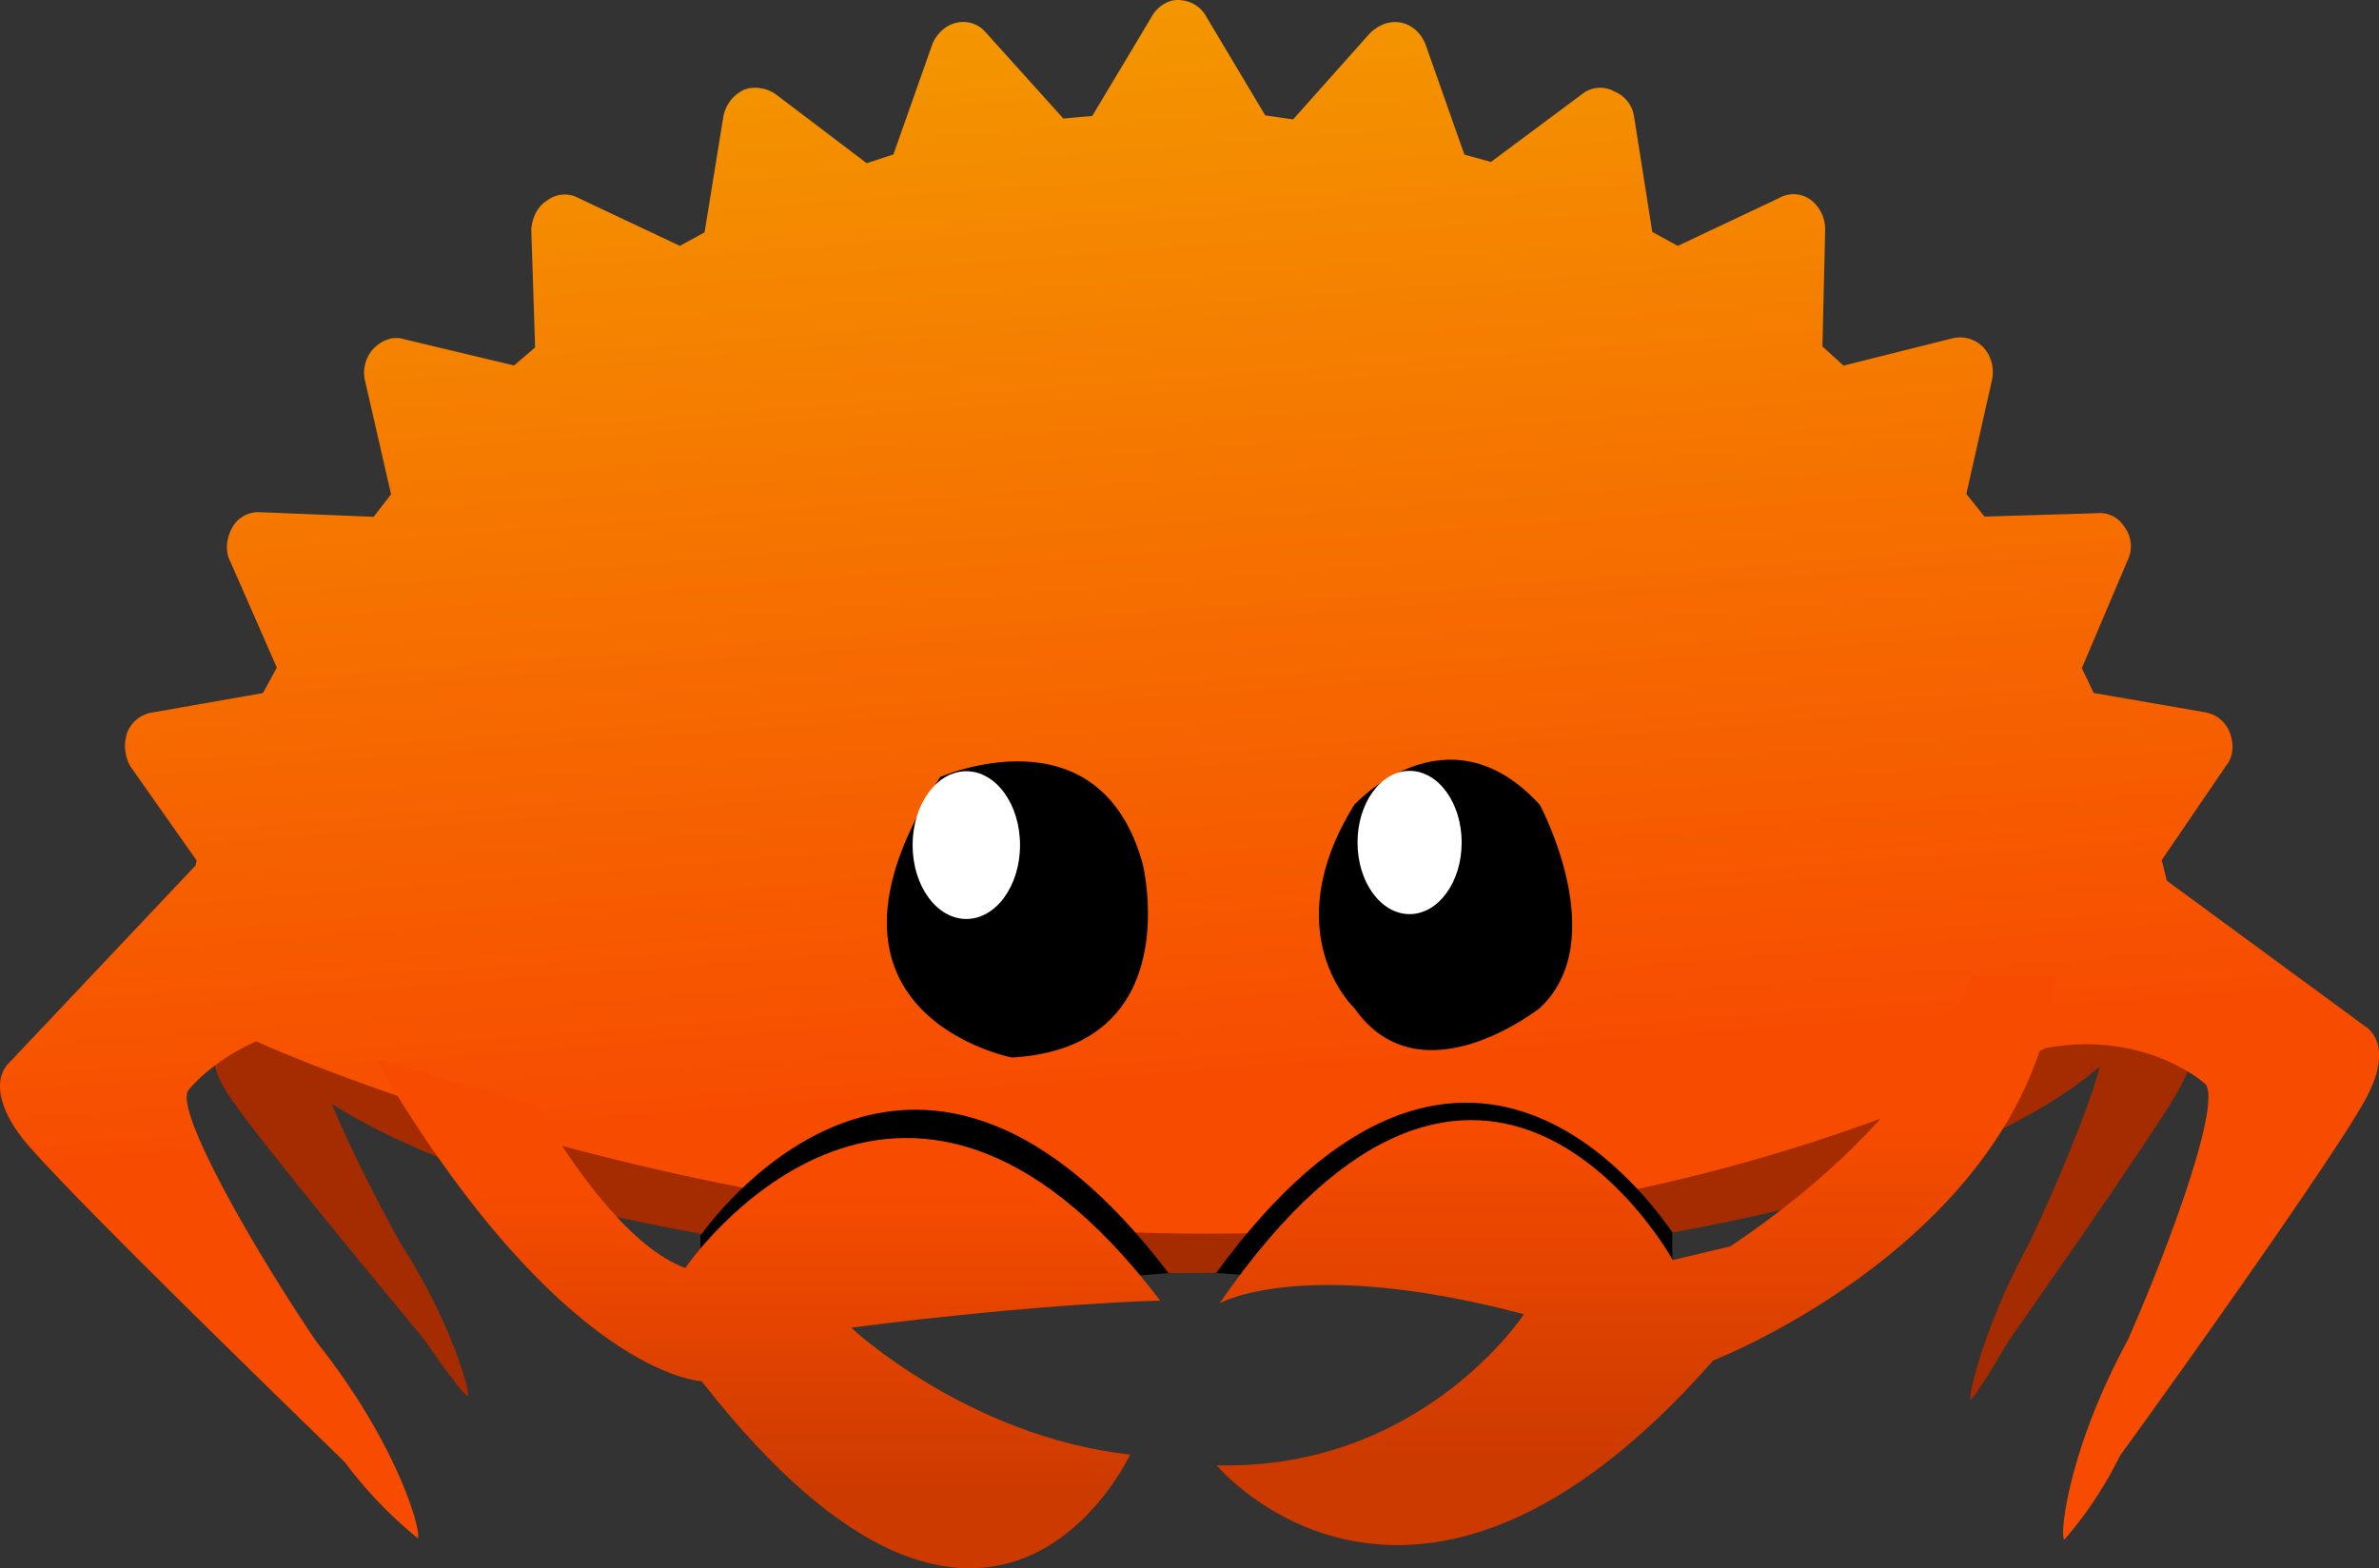
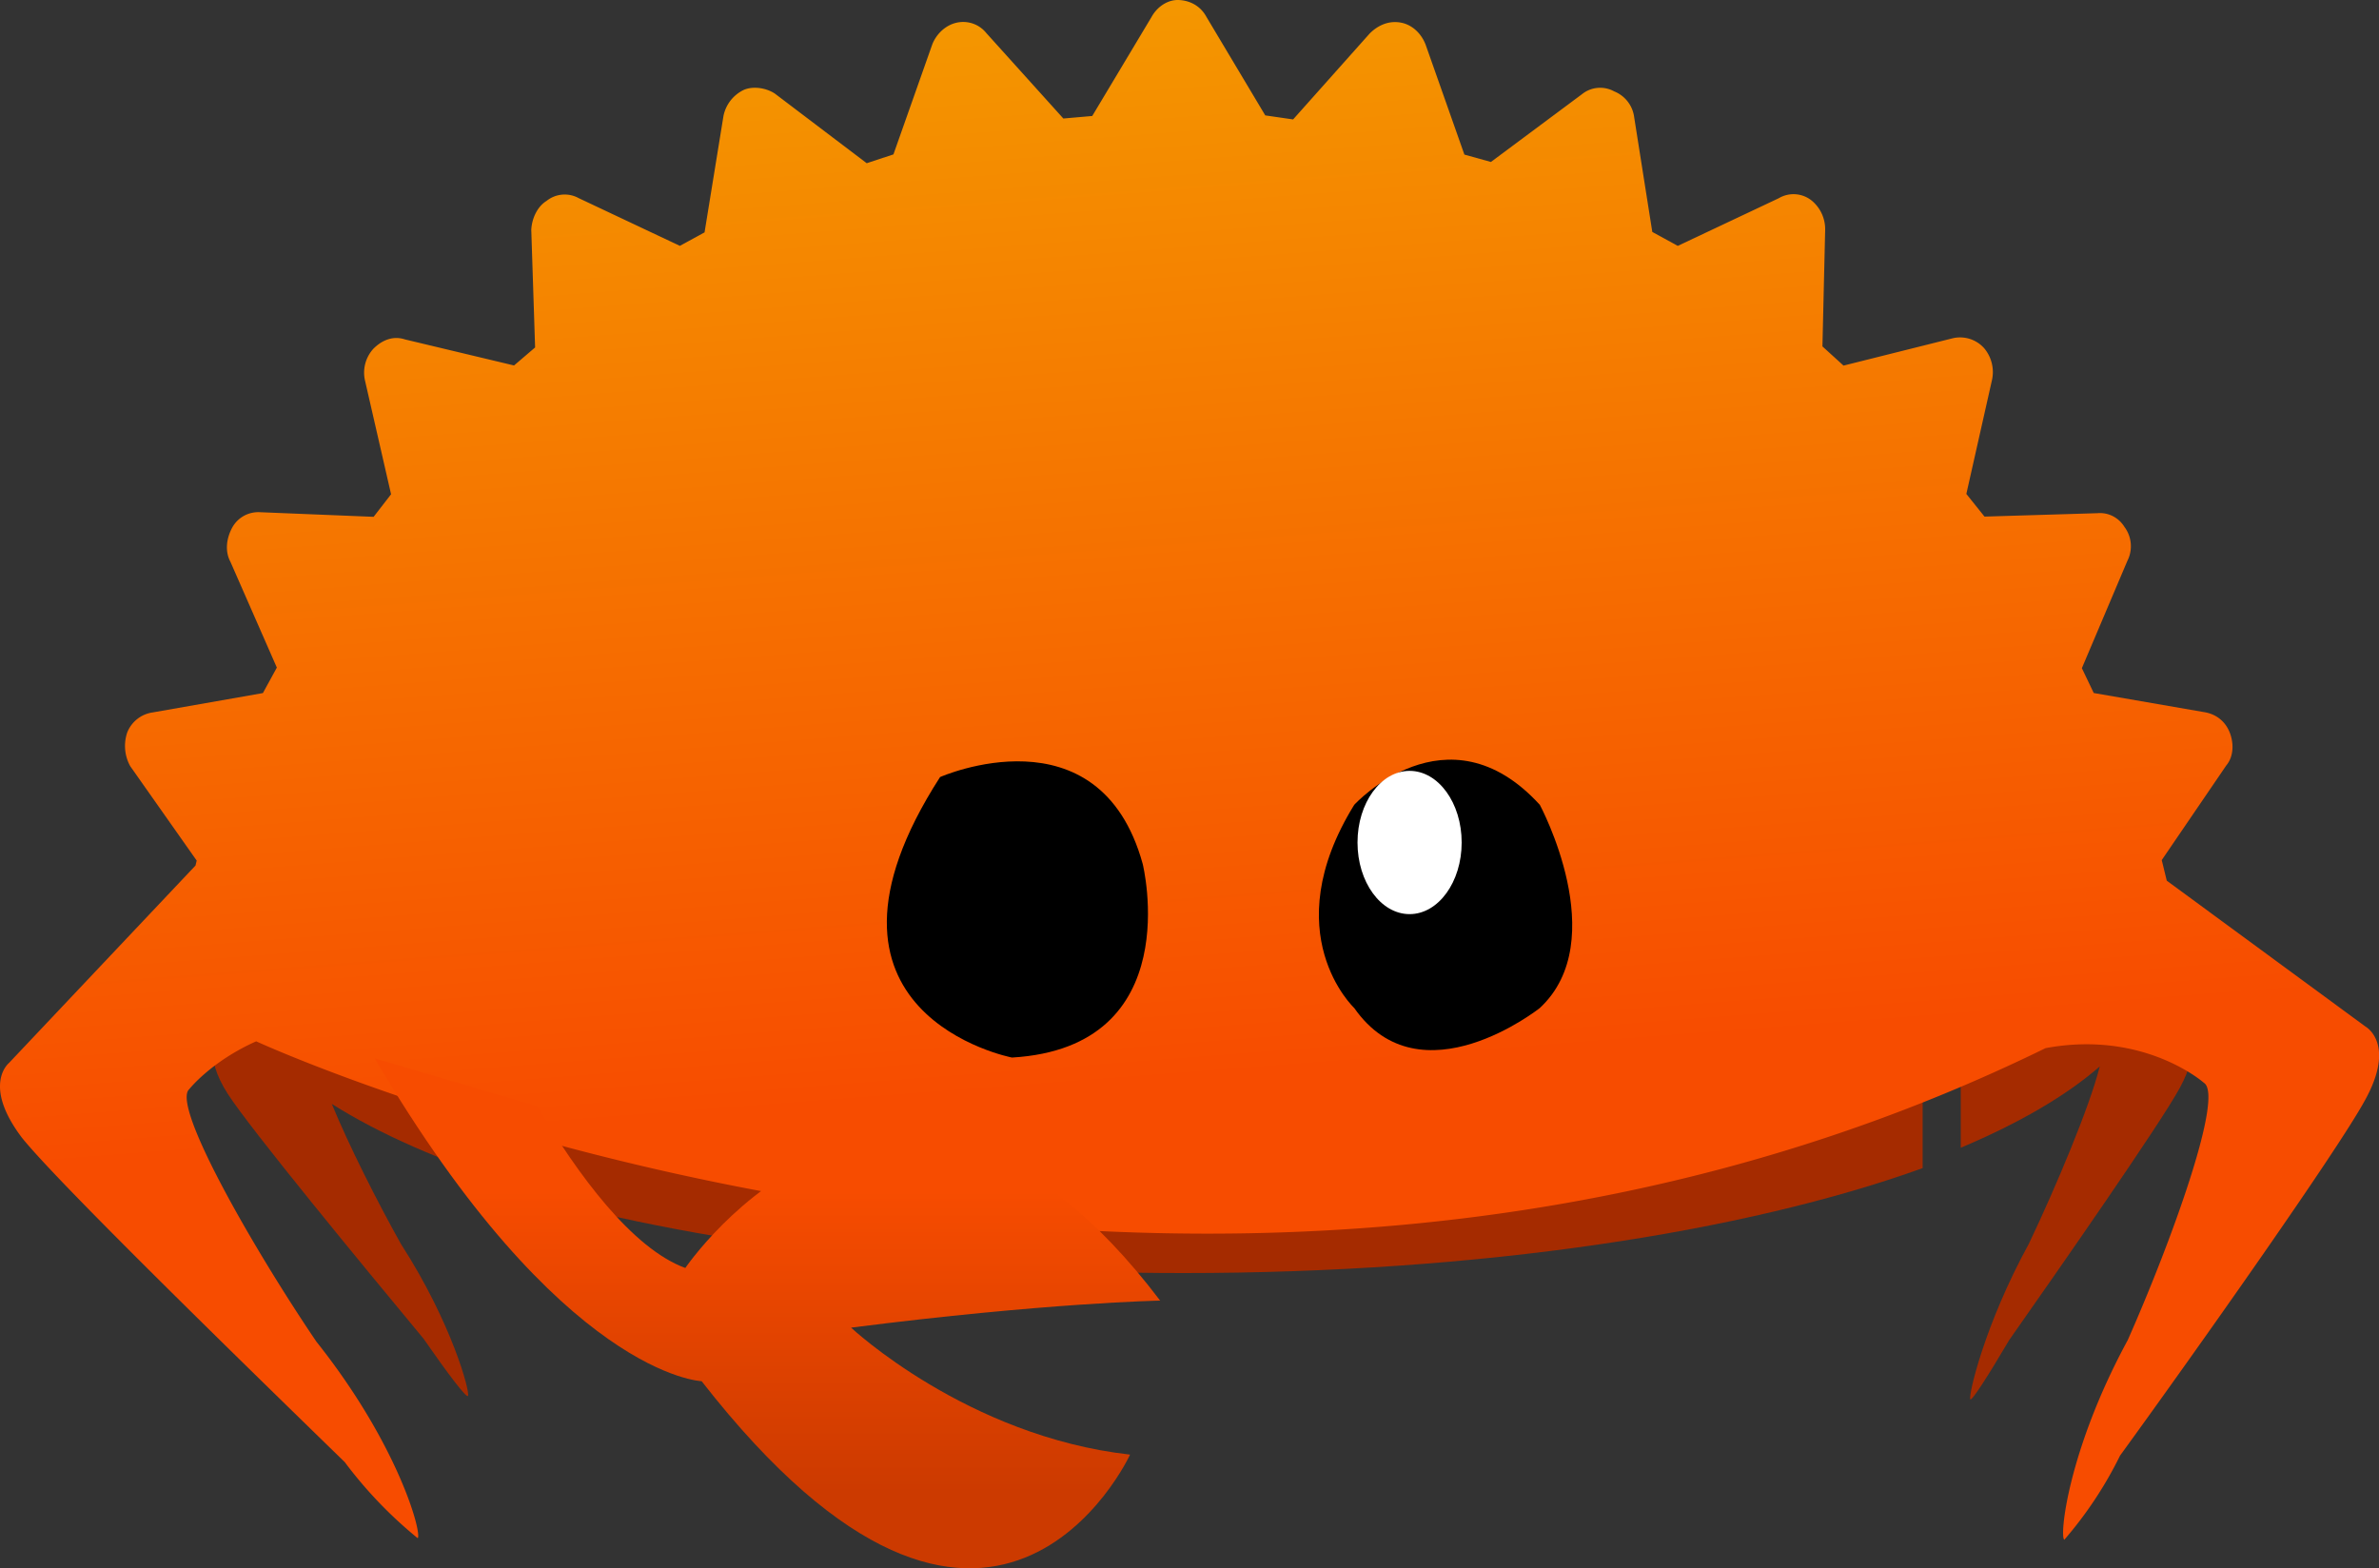
<svg xmlns="http://www.w3.org/2000/svg" clip-rule="evenodd" fill-rule="evenodd" stroke-linejoin="round" stroke-miterlimit="1.414" version="1.1" viewBox="0 0 1114.9 735.08">
  <rect x="0" y="0" width="1114.9" height="735.08" fill="#333333" stroke="none" />
  <path d="m554.6 317.14c-121.24 0-231.39 14.576-312.94 38.329v202.9c81.549 23.754 191.7 38.329 312.94 38.329 138.76 0 262.99-19.092 346.43-49.186v-181.18c-83.444-30.095-207.67-49.189-346.43-49.189m471.46 164.86-14.211-29.441c0.073-1.118 0.131-2.237 0.131-3.36 0-33.375-34.706-64.135-93.097-88.762v177.53c27.245-11.492 49.348-24.317 65.156-38.125-4.652 18.707-20.564 56.553-33.25 83.168-20.85 38.066-28.4 71.203-27.432 72.844 0.617 1.033 7.73-9.94 18.219-27.721 24.41-34.781 70.664-101.18 79.909-118.1 10.472-19.174 4.575-28.033 4.575-28.033" fill="#a52b00" fill-rule="nonzero" />
  <path d="m106.32 451.15c0 6.428 1.293 12.76 3.788 18.969l-8.511 15.15s-6.818 8.846 5.188 27.508c10.59 16.455 63.635 80.867 91.632 114.6 12.026 17.293 20.179 27.945 20.893 26.916 1.124-1.633-7.476-34.1-31.359-71.141-11.144-19.895-24.454-46.252-32.442-65.721 22.303 14.116 51.483 26.92 86.152 37.94v-208.44c-83.544 26.548-135.34 63.433-135.34 104.22" fill="#a52b00" fill-rule="nonzero" />
  <path d="m539.65 7.971-27.776 46.392-13.54 1.185-36.096-40.046c-3.404-4.25-8.867-6.046-14.066-4.833-5.2 1.213-9.384 5.369-11.246 10.079l-18.223 51.62-12.524 4.128-43.026-32.618c-4.024-2.68-10.174-3.658-14.555-1.758a17.367 17.367 0 0 0-9.544 12.204l-8.867 54.591-11.575 6.318-47.436-22.379a13.591 13.591 0 0 0-15.044 1.316c-4.316 2.651-6.864 8.18-7.155 13.511l1.795 55.174-9.873 8.443-51.093-12.205c-5.463-1.796-10.597 0.169-14.781 4.325a16.612 16.612 0 0 0-4.015 14.753l12.26 53.501-8.171 10.568-53.247-2.163c-5.331-0.292-10.399 2.426-13.013 7.202-2.614 4.777-3.592 10.926-0.875 15.994l21.776 49.636-6.535 11.941-51.507 9.054a15.102 15.102 0 0 0-12.064 9.393 19.632 19.632 0 0 0 1.382 15.796l31.16 44.268-0.555 2.322-87.407 92.539s-12.75 10.211 6.102 35.09c17.018 21.25 104.85 106.8 151.25 152a201.61 201.61 0 0 0 34.197 35.664c2.059-2.454-9.148-43.92-47.473-92.108-29.589-43.647-68.055-110.77-59.62-118.33 0 0 10.23-13.022 31.386-22.453-0.818-0.686-0.818-0.686 0 0 0 0 435.2 200.68 838.59 3.188 46.242-8.593 74.186 16.248 74.186 16.248 9.619 5.98-15.43 74.873-35.684 120.61-28.067 51.723-32.101 92.248-29.713 93.555a184.99 184.99 0 0 0 26.111-39.425c35.853-49.373 102.62-143.9 115-166.96 14.377-26.271 0.047-34.113 0.047-34.113l-93.151-68.405-2.36-9.647 30.23-44.333c3.432-4.09 3.658-10.174 1.693-15.307s-6.055-8.566-11.452-9.61l-52.335-9.065-5.566-11.64 21.363-50.379a15.102 15.102 0 0 0-1.382-15.796c-2.651-4.316-7.428-6.93-12.693-6.469l-52.918 1.598-8.509-10.625 12.008-53.35a17.367 17.367 0 0 0-3.573-14.847 15.102 15.102 0 0 0-14.818-4.767l-51.178 12.815-9.882-8.989 1.279-54.685a17.367 17.367 0 0 0-6.515-13.831 13.591 13.591 0 0 0-15.242-0.94l-47.314 22.331-11.941-6.535-8.499-53.83a15.102 15.102 0 0 0-9.393-12.064 13.591 13.591 0 0 0-15.044 1.316l-42.697 31.78-12.43-3.46-18.146-51.47c-1.965-5.134-6.121-9.318-11.518-10.362-5.397-1.044-10.531 0.921-14.715 5.077l-35.89 40.28-13.051-1.89-27.53-46.101c-2.717-5.068-7.494-7.682-12.825-7.973-5.331-0.292-10.333 3.178-12.947 7.954z" fill="url(#a)" fill-rule="nonzero" stroke-width="755.08" />
-   <path d="m407.59 610.64c-1.664-1.42-2.536-2.262-2.536-2.262l142.54-11.677c-116.27-153.39-209.42-31.198-219.34-17.536v31.475zm296.79-1.66c1.663-1.42 2.536-2.264 2.536-2.264l-136.98-10.023c116.33-159.69 203.87-32.852 213.78-19.19v31.477z" fill-rule="nonzero" />
-   <path d="m923.42 457.01s-15.498 61.993-112.5 127.19l-26.988 6.413s-87.912-160.33-212.43 20.308c0 0 38.745-22.446 142.69 5.077 0 0-47.831 73.216-144.03 70.811 0 0 92.187 110.89 232.74-49.167 0 0 148.57-57.45 160.59-180.63z" fill="url(#b)" fill-rule="nonzero" stroke-width="267.21" />
  <path d="m634.65 377.23s43.486-47.615 86.974 0c0 0 34.17 63.492 0 95.234 0 0-55.912 44.444-86.974 0 0 0-37.275-34.921 0-95.234" fill-rule="nonzero" />
  <path d="m685 394.89c0 18.541-10.93 33.572-24.408 33.572-13.477 0-24.406-15.031-24.406-33.572s10.929-33.574 24.406-33.574c13.478 0 24.408 15.033 24.408 33.574" fill="#fff" fill-rule="nonzero" />
  <path d="m440.56 364.22s74.596-33.028 94.956 40.691c0 0 21.327 85.926-61.259 90.776 0 0-105.31-20.283-33.697-131.47" fill-rule="nonzero" />
-   <path d="m478.03 396.11c0 19.119-11.27 34.627-25.173 34.627-13.898 0-25.171-15.508-25.171-34.627 0-19.124 11.273-34.627 25.171-34.627 13.903 0 25.173 15.503 25.173 34.627" fill="#fff" fill-rule="nonzero" />
  <path d="m328.81 647.38c136.24 174.72 200.78 34.419 200.78 34.419-76.486-8.605-130.74-59.516-130.74-59.516 91.784-11.712 144.85-12.668 144.85-12.668-122.86-162.06-222.53-15.297-222.53-15.297-24.858-9.083-50.433-43.741-69.316-75.769l-76.247-22.468c87.72 149.15 153.21 151.3 153.21 151.3z" fill="url(#c)" fill-rule="nonzero" stroke-width="239.02" />
  <defs>
    <linearGradient gradientTransform="matrix(-65.81 -752.21 752.21 -65.81 579.29 755.65)" gradientUnits="userSpaceOnUse" id="a" x2="1">
      <stop offset="0" stop-color="#f74c00" />
      <stop offset=".33" stop-color="#f74c00" />
      <stop offset="1" stop-color="#f49600" />
    </linearGradient>
    <linearGradient gradientTransform="matrix(0 -267.21 267.21 0 766.84 724.22)" gradientUnits="userSpaceOnUse" id="b" x2="1">
      <stop offset="0" stop-color="#cc3a00" />
      <stop offset=".15" stop-color="#cc3a00" />
      <stop offset=".74" stop-color="#f74c00" />
      <stop offset="1" stop-color="#f74c00" />
    </linearGradient>
    <linearGradient gradientTransform="matrix(0 -239.02 239.02 0 359.64 735.1)" gradientUnits="userSpaceOnUse" id="c" x2="1">
      <stop offset="0" stop-color="#cc3a00" />
      <stop offset=".15" stop-color="#cc3a00" />
      <stop offset=".74" stop-color="#f74c00" />
      <stop offset="1" stop-color="#f74c00" />
    </linearGradient>
  </defs>
</svg>